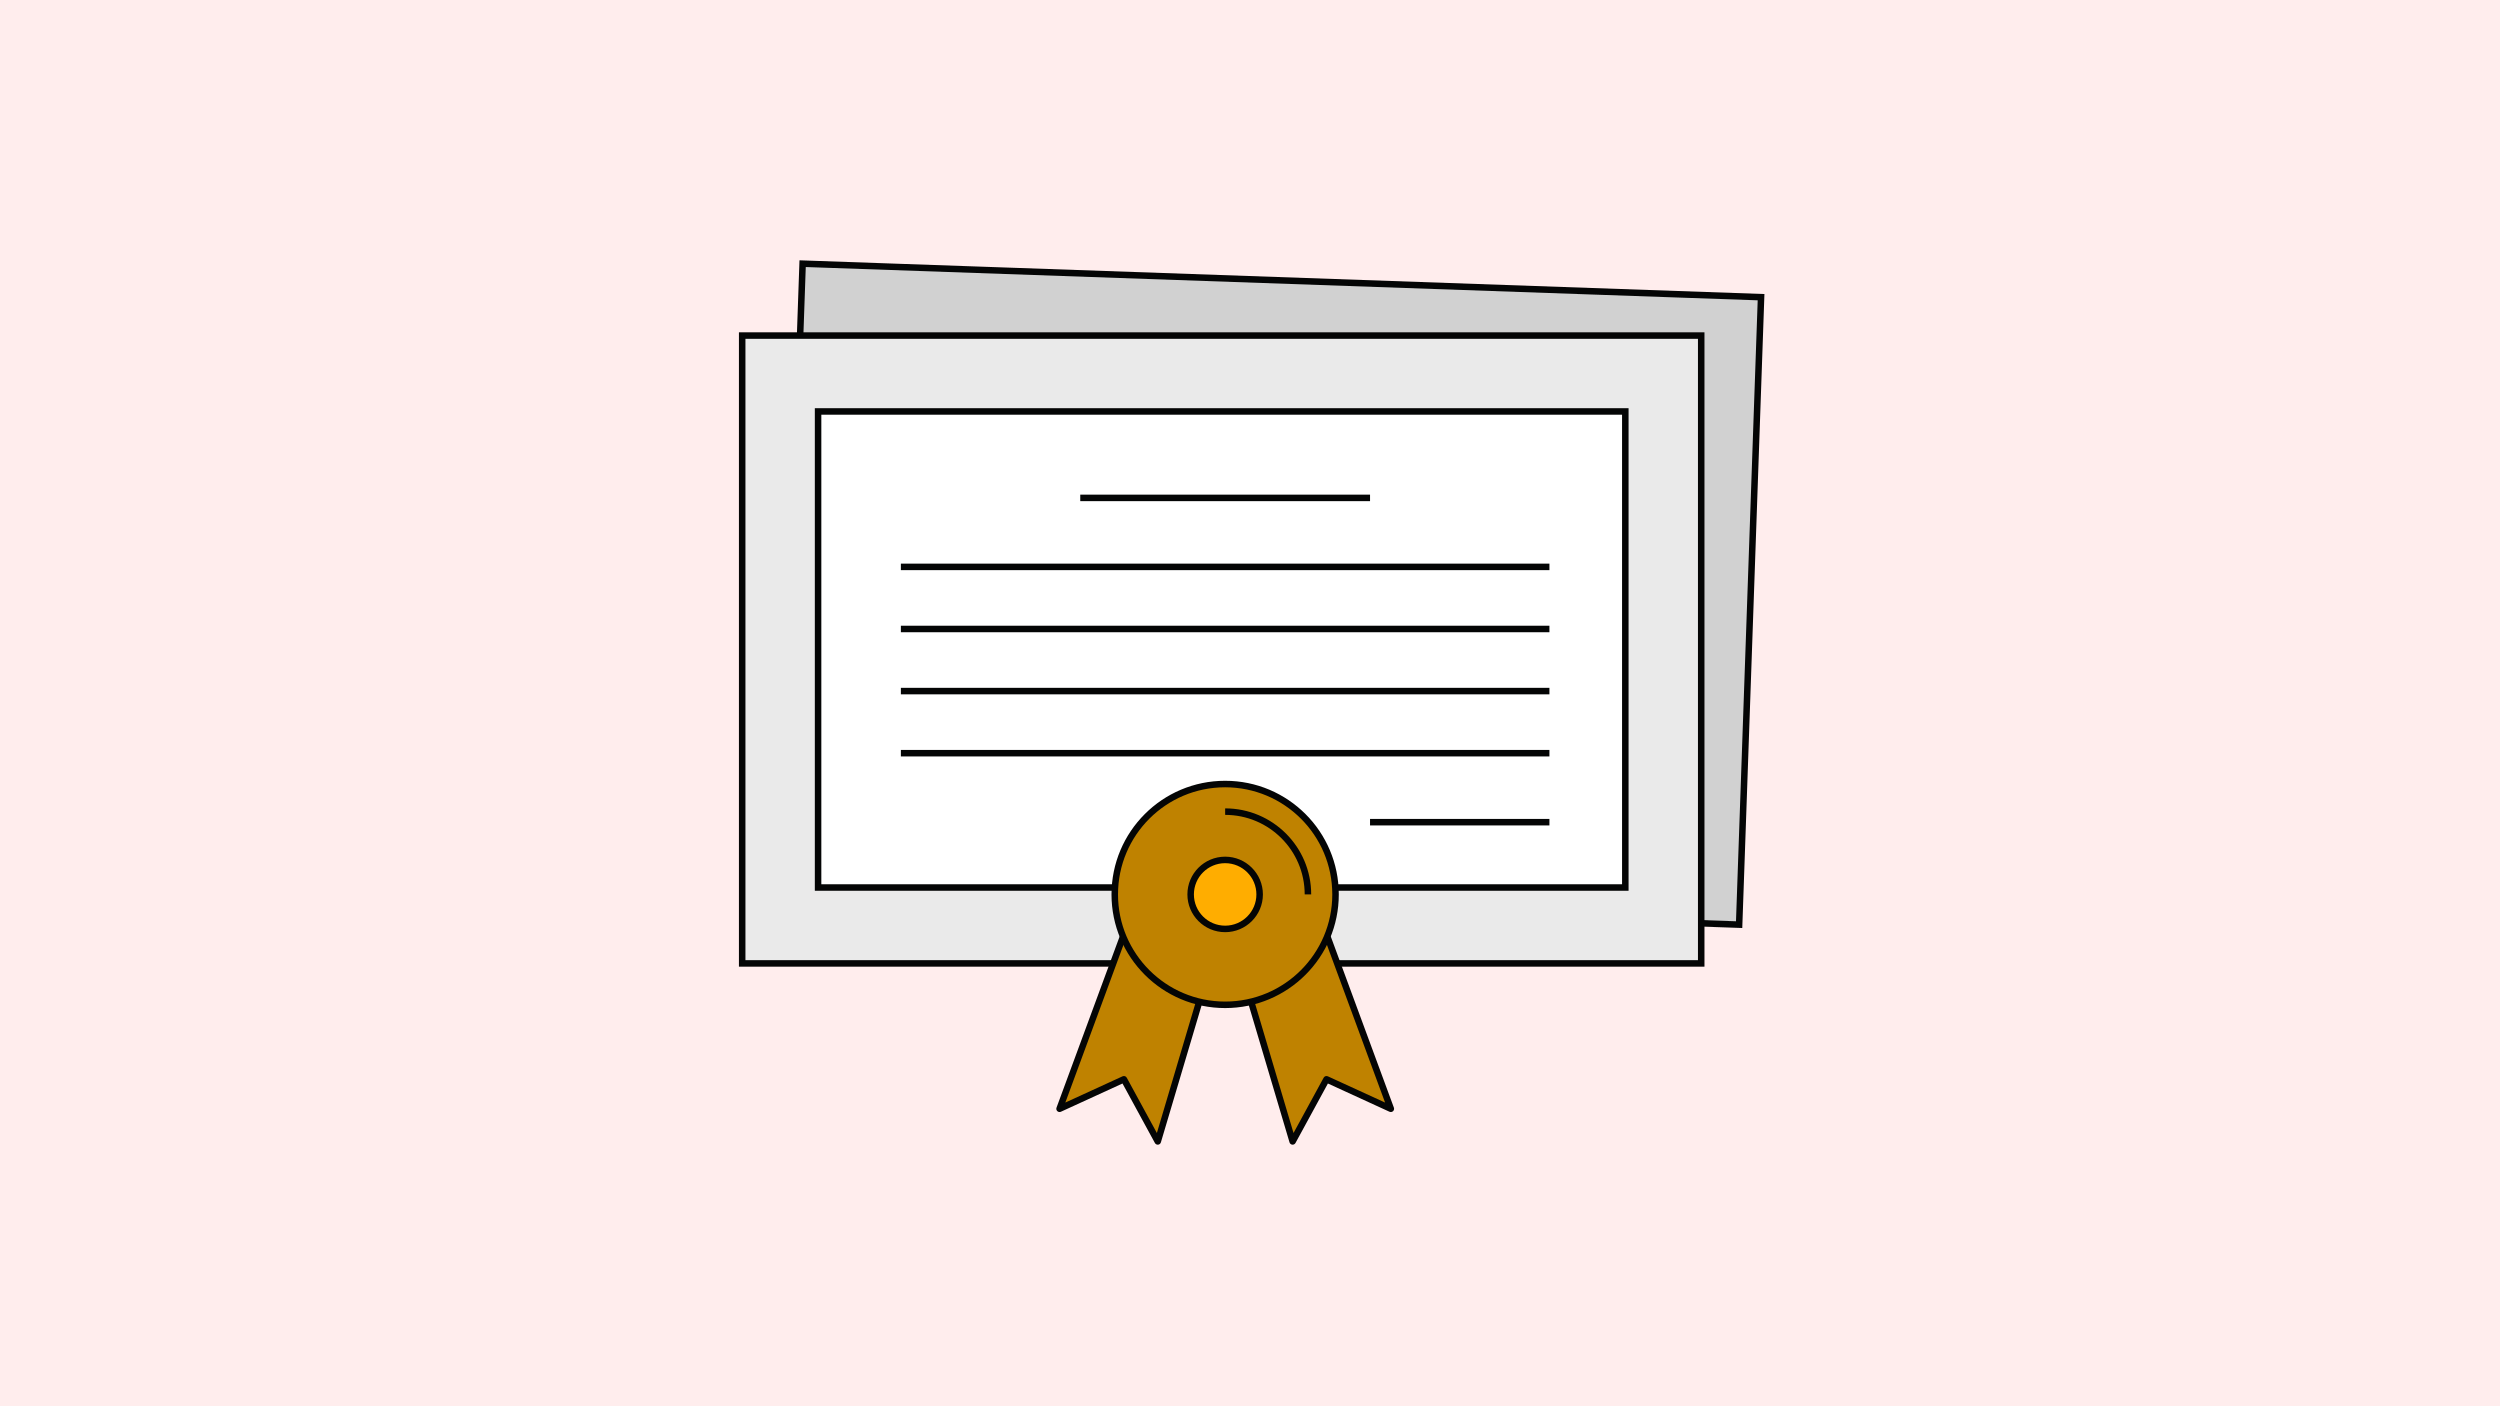
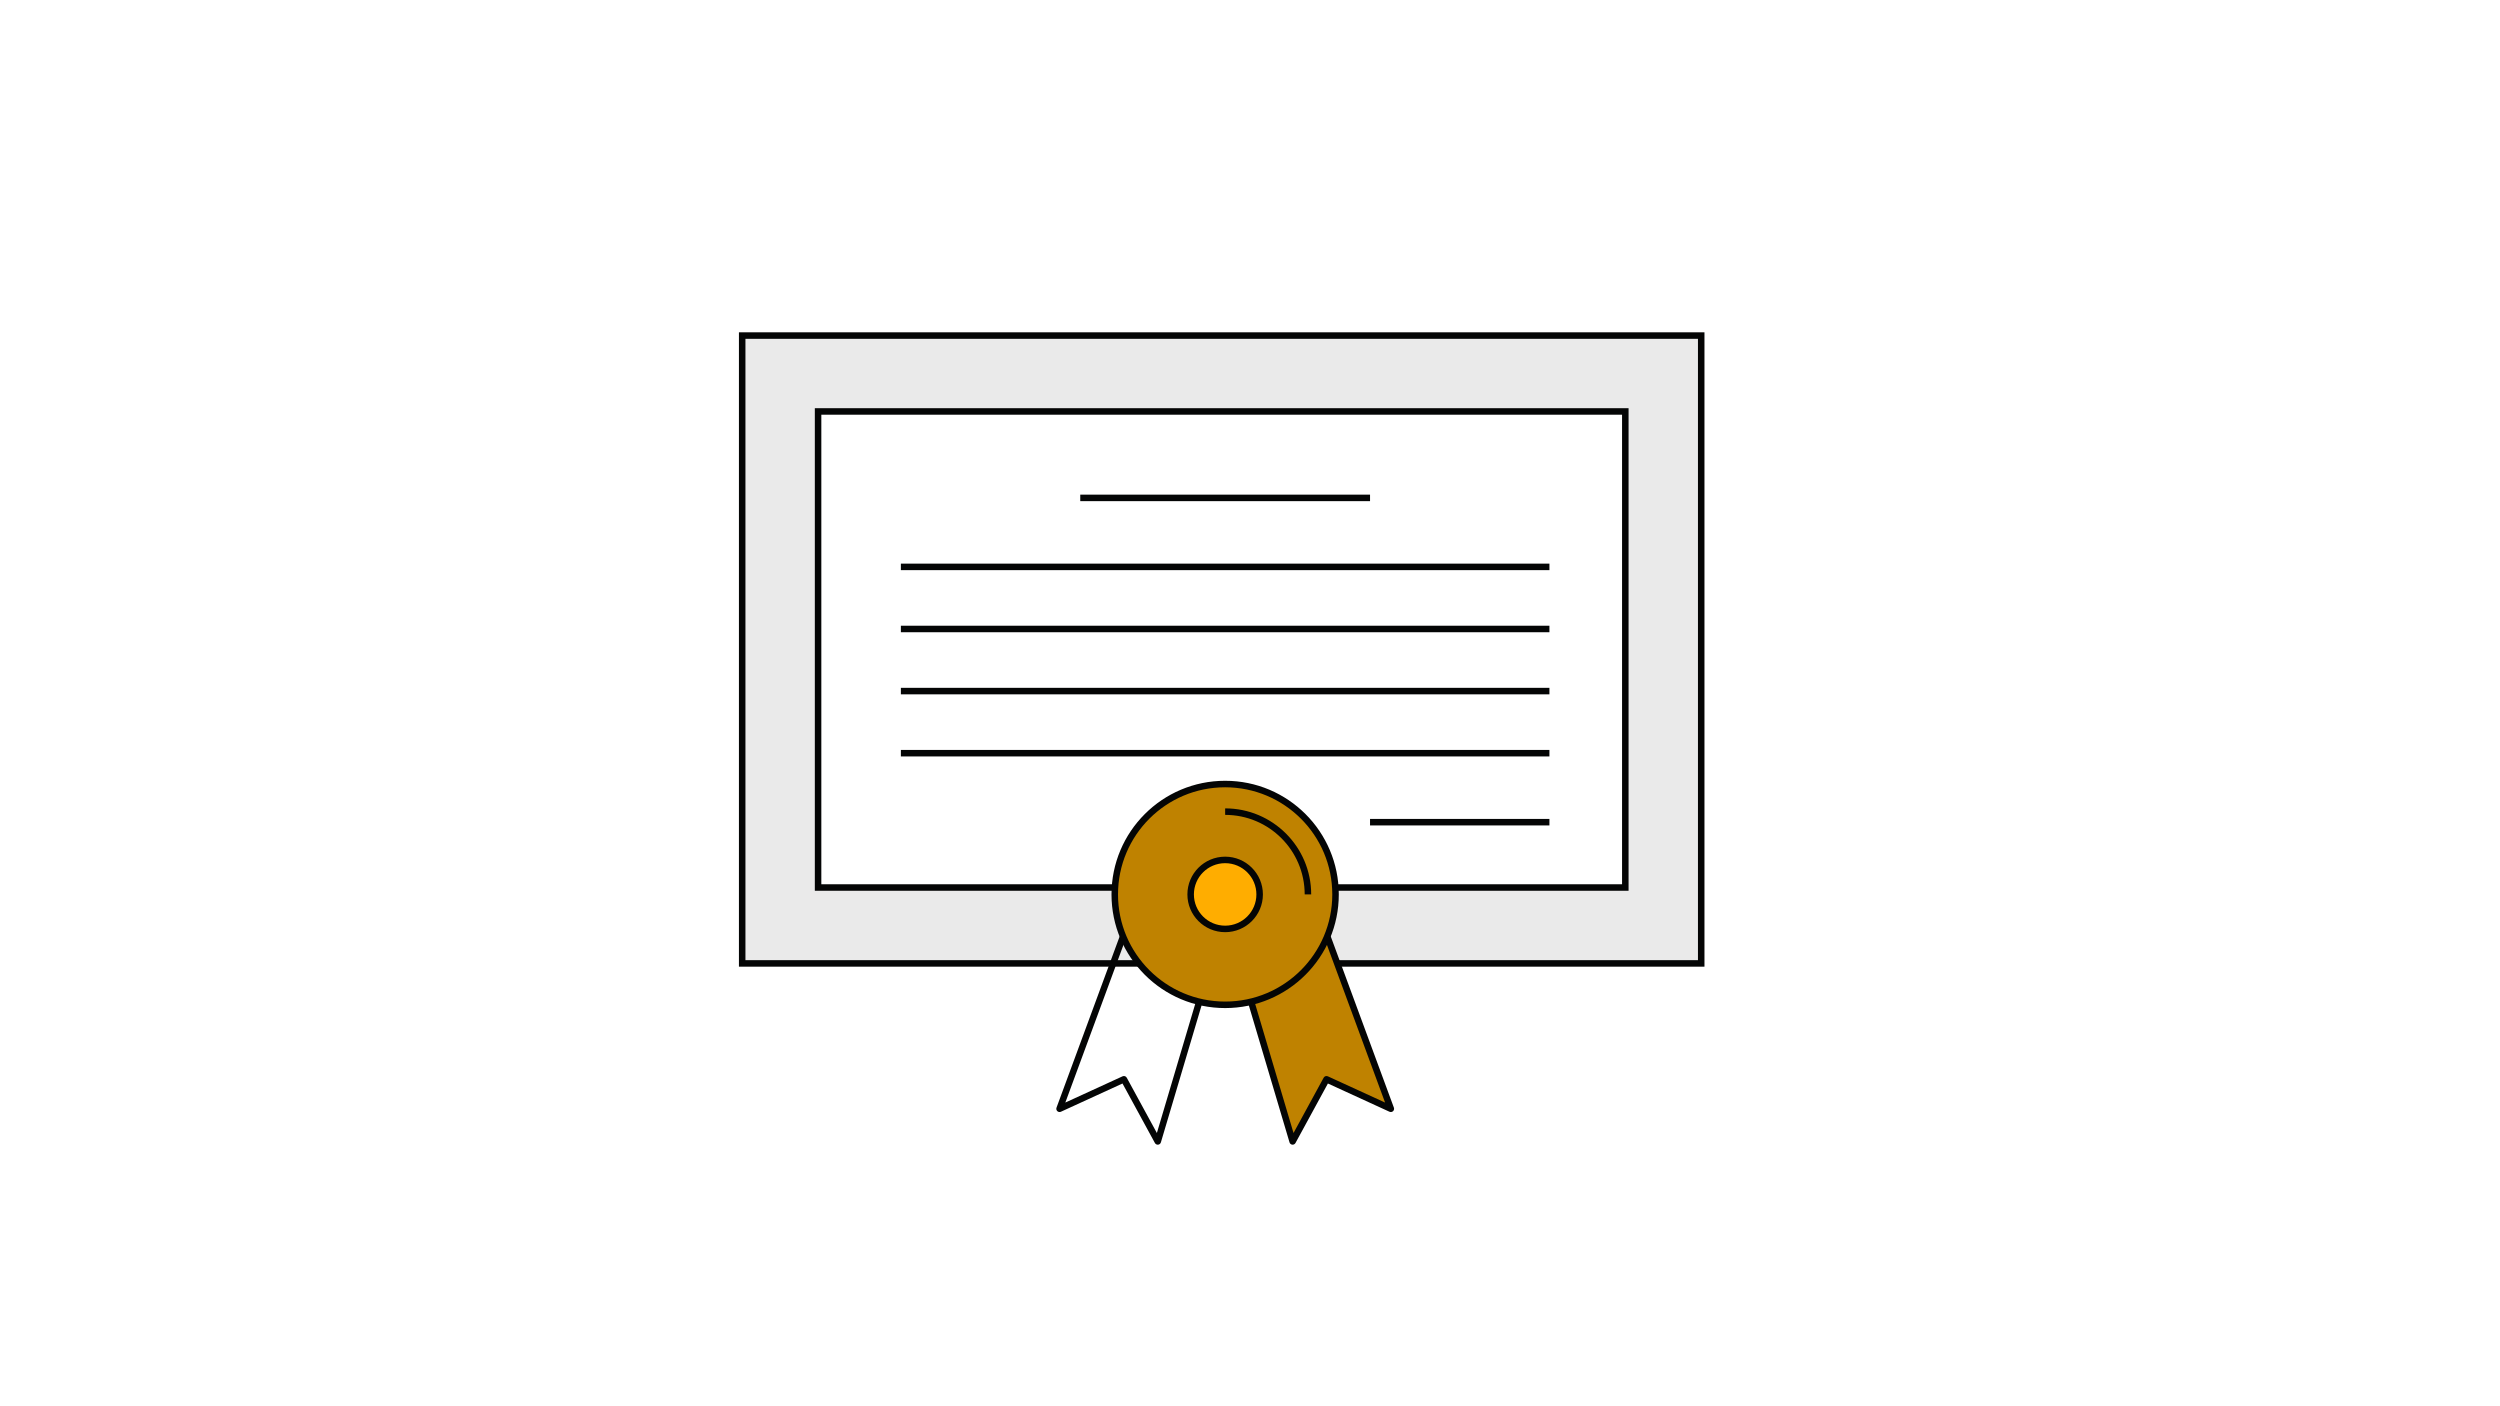
<svg xmlns="http://www.w3.org/2000/svg" width="768" height="432" viewBox="0 0 768 432" fill="none">
-   <rect width="768" height="432" fill="#FFEDED" />
-   <rect x="246.567" y="81" width="294.612" height="192.876" transform="rotate(2.002 246.567 81)" fill="#D1D1D1" stroke="#040505" stroke-width="2" />
  <rect x="228" y="103.086" width="294.612" height="192.876" fill="#EAEAEA" stroke="#040505" stroke-width="2" />
  <rect x="251.314" y="126.398" width="247.983" height="146.246" fill="white" stroke="#040505" stroke-width="2" />
  <line x1="331.856" y1="152.953" x2="420.876" y2="152.953" stroke="#040505" stroke-width="2" />
  <line x1="276.749" y1="174.148" x2="475.983" y2="174.148" stroke="#040505" stroke-width="2" />
  <line x1="276.749" y1="193.223" x2="475.983" y2="193.223" stroke="#040505" stroke-width="2" />
  <line x1="276.749" y1="212.301" x2="475.983" y2="212.301" stroke="#040505" stroke-width="2" />
  <line x1="276.749" y1="231.379" x2="475.983" y2="231.379" stroke="#040505" stroke-width="2" />
  <line x1="420.875" y1="252.574" x2="475.983" y2="252.574" stroke="#040505" stroke-width="2" />
-   <path d="M348.24 278.938L374.386 287.632L355.666 350.649L345.263 331.555L325.498 340.618L348.24 278.938Z" fill="#BF8200" />
  <path d="M348.24 278.938L348.555 277.989L347.636 277.684L347.302 278.592L348.24 278.938ZM374.386 287.632L375.345 287.917L375.62 286.988L374.702 286.683L374.386 287.632ZM355.666 350.649L354.788 351.128C354.982 351.483 355.369 351.686 355.771 351.644C356.173 351.601 356.51 351.321 356.625 350.934L355.666 350.649ZM325.498 340.618L324.559 340.272C324.42 340.651 324.522 341.077 324.818 341.352C325.115 341.627 325.547 341.696 325.914 341.527L325.498 340.618ZM345.263 331.555L346.141 331.077C345.89 330.615 345.324 330.427 344.846 330.646L345.263 331.555ZM347.924 279.887L374.071 288.581L374.702 286.683L348.555 277.989L347.924 279.887ZM373.427 287.347L354.708 350.365L356.625 350.934L375.345 287.917L373.427 287.347ZM326.436 340.964L349.178 279.284L347.302 278.592L324.559 340.272L326.436 340.964ZM356.545 350.171L346.141 331.077L344.385 332.033L354.788 351.128L356.545 350.171ZM344.846 330.646L325.081 339.709L325.914 341.527L345.68 332.464L344.846 330.646Z" fill="#040505" />
  <path d="M404.523 278.938L378.377 287.632L397.096 350.649L407.499 331.555L427.265 340.618L404.523 278.938Z" fill="#BF8200" />
  <path d="M404.523 278.938L404.207 277.989L405.126 277.684L405.461 278.592L404.523 278.938ZM378.377 287.632L377.418 287.917L377.142 286.988L378.061 286.683L378.377 287.632ZM397.096 350.649L397.974 351.128C397.781 351.483 397.393 351.686 396.991 351.644C396.59 351.601 396.253 351.321 396.138 350.934L397.096 350.649ZM427.265 340.618L428.203 340.272C428.343 340.651 428.241 341.077 427.945 341.352C427.648 341.627 427.215 341.696 426.848 341.527L427.265 340.618ZM407.499 331.555L406.621 331.077C406.873 330.615 407.439 330.427 407.916 330.646L407.499 331.555ZM404.838 279.887L378.692 288.581L378.061 286.683L404.207 277.989L404.838 279.887ZM379.335 287.347L398.055 350.365L396.138 350.934L377.418 287.917L379.335 287.347ZM426.327 340.964L403.585 279.284L405.461 278.592L428.203 340.272L426.327 340.964ZM396.218 350.171L406.621 331.077L408.378 332.033L397.974 351.128L396.218 350.171ZM407.916 330.646L427.682 339.709L426.848 341.527L407.083 332.464L407.916 330.646Z" fill="#040505" />
  <circle cx="376.366" cy="274.768" r="33.912" fill="#BF8200" stroke="#040505" stroke-width="2" />
  <circle cx="376.366" cy="274.766" r="10.598" fill="#FFAD00" stroke="#040505" stroke-width="2" />
  <path d="M401.8 274.766C401.8 260.719 390.413 249.332 376.366 249.332" stroke="#040505" stroke-width="2" />
</svg>